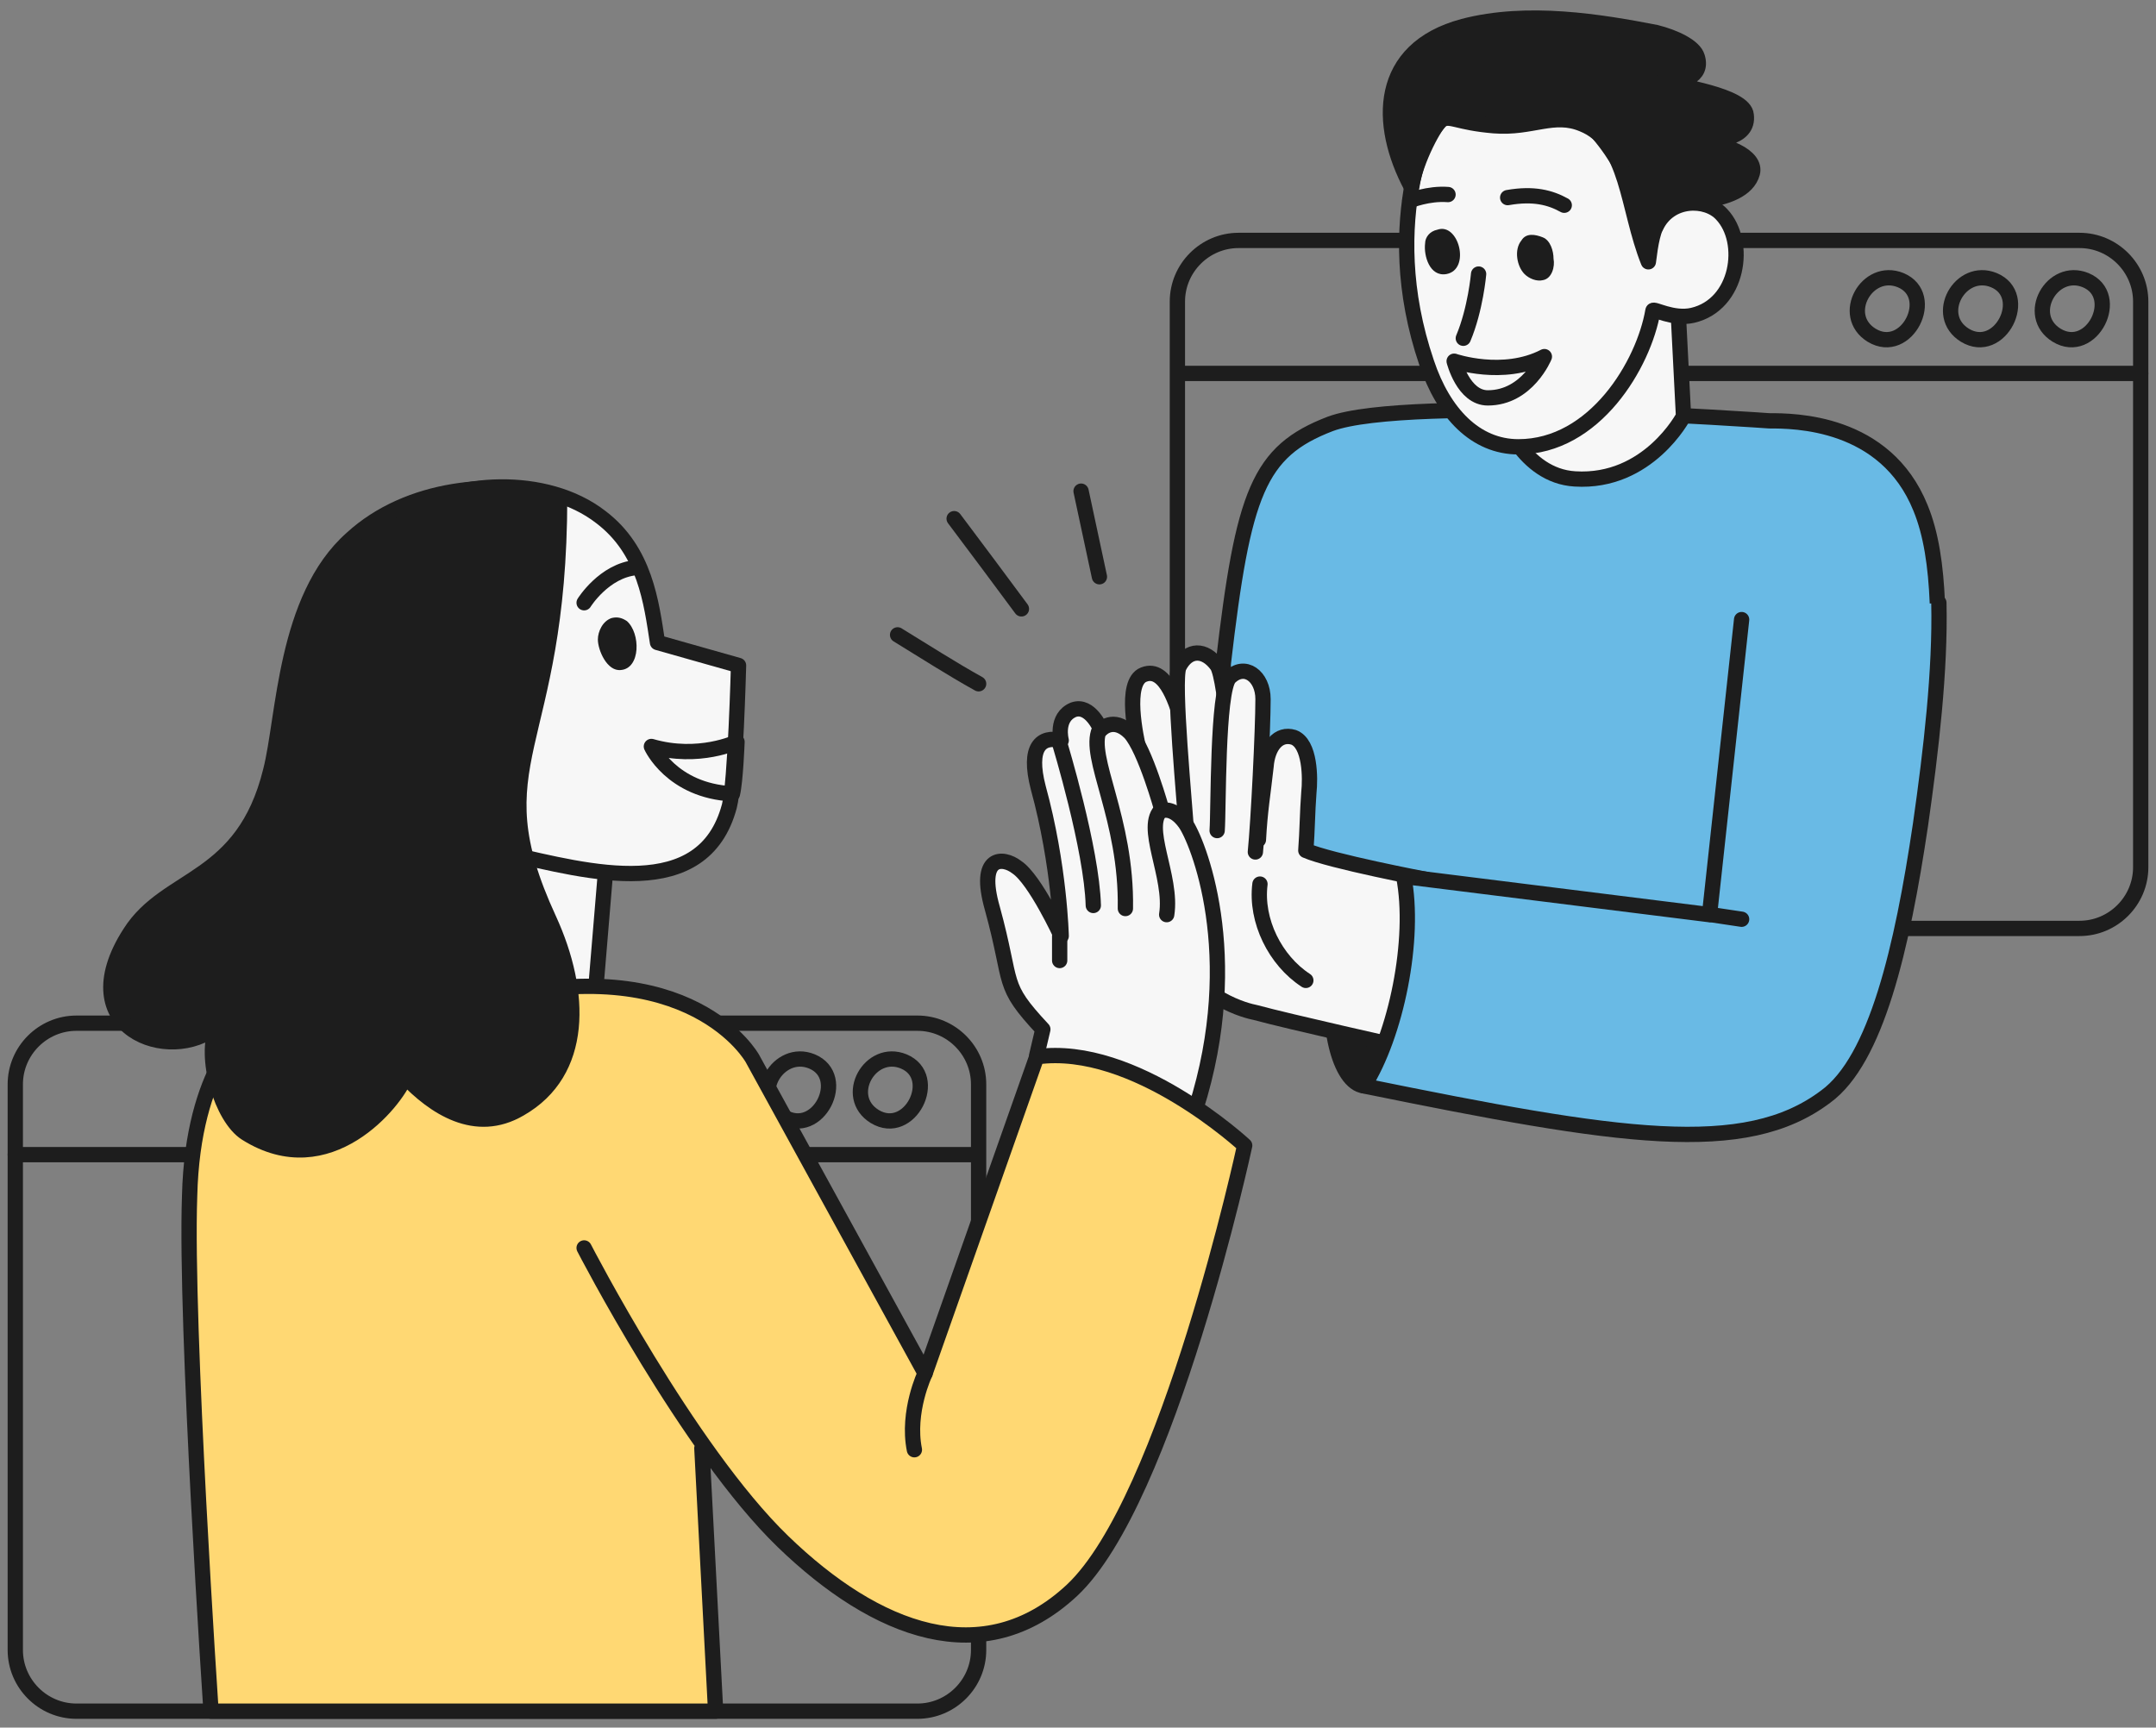
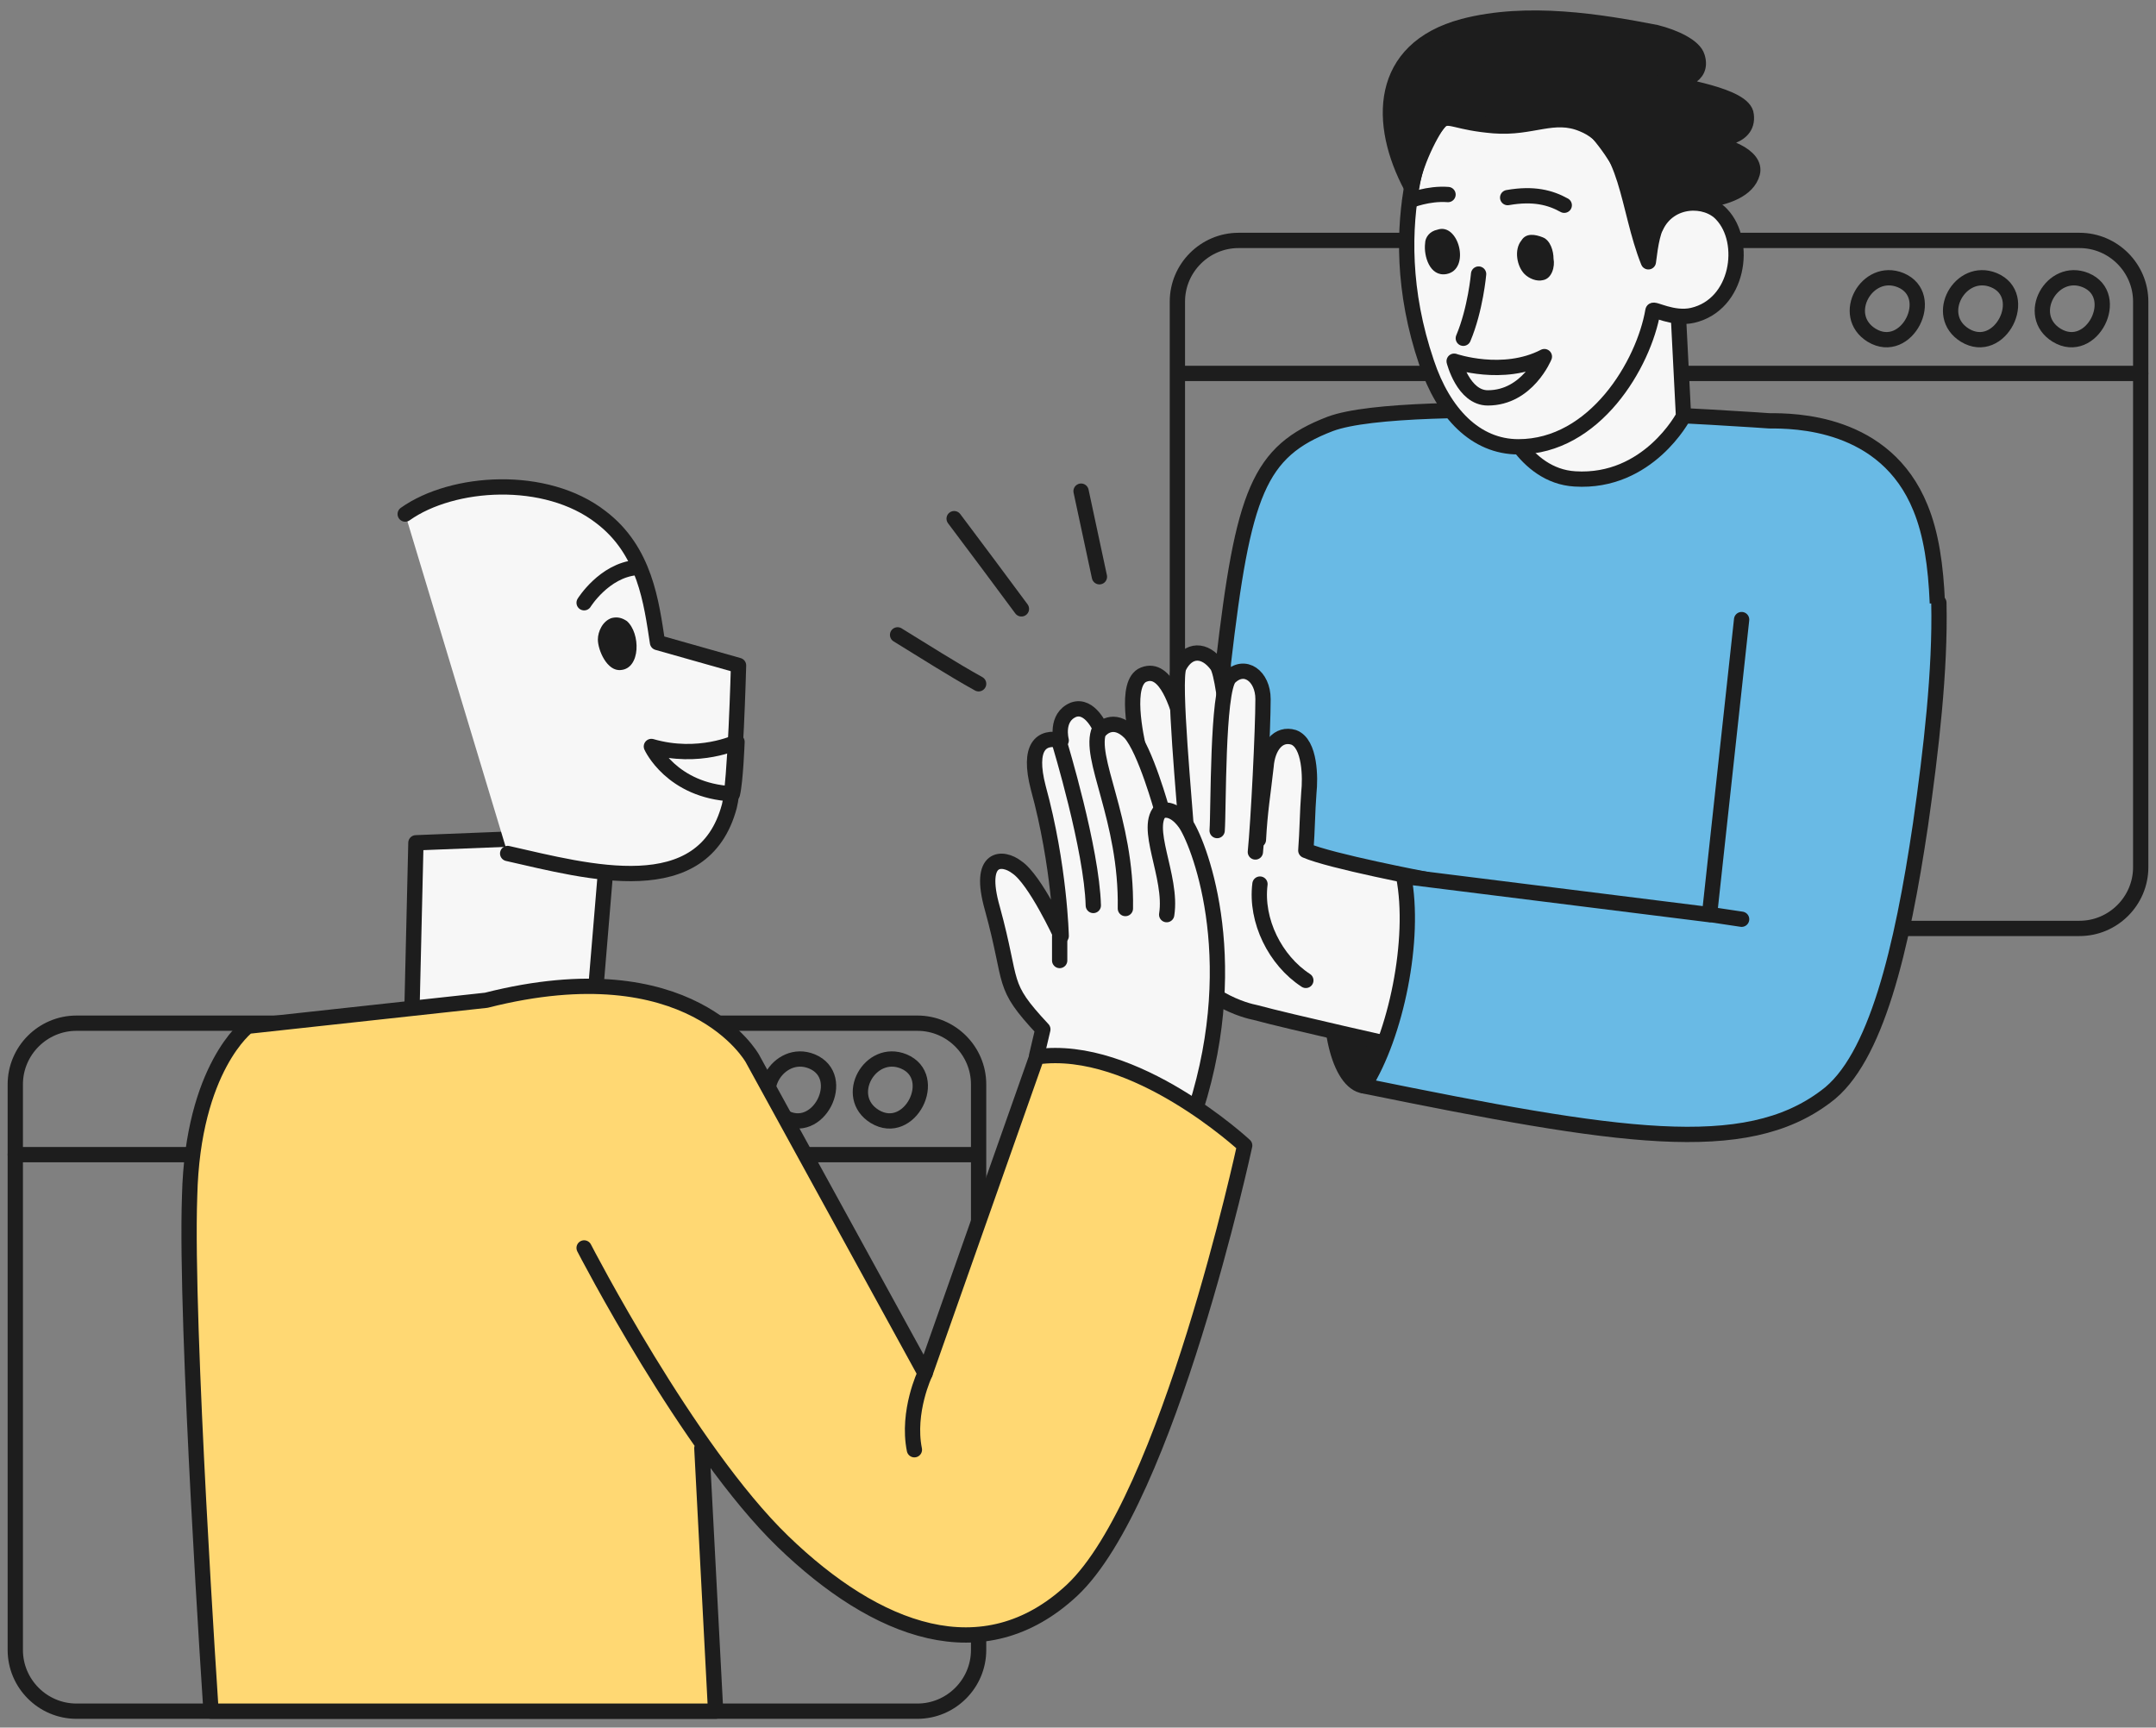
<svg xmlns="http://www.w3.org/2000/svg" width="141" height="113" viewBox="0 0 141 113" fill="none">
  <rect x="0" y="0" width="141" height="113" fill="#808080" stroke="none" />
  <path d="M81 60.726H136C138.2 60.726 140 58.926 140 56.726V19.726C140 17.526 138.2 15.726 136 15.726H81C78.8 15.726 77 17.526 77 19.726V56.726C77 59.026 78.8 60.726 81 60.726Z" stroke="#1D1D1D" stroke-miterlimit="10" stroke-linecap="round" stroke-linejoin="round" />
  <path d="M77.299 24.425H139.999" stroke="#1D1D1D" stroke-miterlimit="10" stroke-linecap="round" stroke-linejoin="round" />
  <path d="M122.4 21.925C124.7 23.325 126.7 19.325 124.3 18.325C122.1 17.425 120.3 20.625 122.4 21.925Z" stroke="#1D1D1D" stroke-miterlimit="10" stroke-linecap="round" stroke-linejoin="round" />
  <path d="M128.499 21.925C130.799 23.325 132.799 19.325 130.399 18.325C128.199 17.425 126.399 20.625 128.499 21.925Z" stroke="#1D1D1D" stroke-miterlimit="10" stroke-linecap="round" stroke-linejoin="round" />
  <path d="M134.499 21.925C136.799 23.325 138.799 19.325 136.399 18.325C134.199 17.425 132.399 20.625 134.499 21.925Z" stroke="#1D1D1D" stroke-miterlimit="10" stroke-linecap="round" stroke-linejoin="round" />
  <path d="M126.7 39.425C126.6 37.025 126.3 34.925 125.6 33.225C123.3 27.525 117.3 27.525 115.7 27.525C115.7 27.525 92.1 25.825 87 27.725C82.3 29.525 81.3 32.225 80 43.425V60.925H118.6" fill="#69BAE5" />
  <path d="M126.7 39.425C126.6 37.025 126.3 34.925 125.6 33.225C123.3 27.525 117.3 27.525 115.7 27.525C115.7 27.525 92.1 25.825 87 27.725C82.3 29.525 81.3 32.225 80 43.425V60.925H118.6" stroke="#1D1D1D" stroke-miterlimit="10" stroke-linecap="round" stroke-linejoin="round" />
  <path d="M5 111.925H60C62.2 111.925 64 110.125 64 107.925V70.925C64 68.725 62.2 66.925 60 66.925H5C2.8 66.925 1 68.725 1 70.925V107.925C1 110.125 2.8 111.925 5 111.925Z" stroke="#1D1D1D" stroke-miterlimit="10" stroke-linecap="round" stroke-linejoin="round" />
  <path d="M1 75.524H63.7" stroke="#1D1D1D" stroke-miterlimit="10" stroke-linecap="round" stroke-linejoin="round" />
  <path d="M45.101 73.025C47.401 74.425 49.401 70.425 47.001 69.425C44.801 68.525 43.001 71.725 45.101 73.025Z" stroke="#1D1D1D" stroke-miterlimit="10" stroke-linecap="round" stroke-linejoin="round" />
  <path d="M51.2 73.025C53.5 74.425 55.5 70.425 53.1 69.425C50.9 68.525 49 71.725 51.2 73.025Z" stroke="#1D1D1D" stroke-miterlimit="10" stroke-linecap="round" stroke-linejoin="round" />
  <path d="M57.201 73.025C59.501 74.425 61.501 70.425 59.101 69.425C56.901 68.525 55.101 71.725 57.201 73.025Z" stroke="#1D1D1D" stroke-miterlimit="10" stroke-linecap="round" stroke-linejoin="round" />
  <path d="M39.8 54.625L38.7 67.825H26.9L27.2 55.125L39.8 54.625Z" fill="#F7F7F7" stroke="#1D1D1D" stroke-miterlimit="10" stroke-linecap="round" stroke-linejoin="round" />
  <path d="M91.099 57.526C91.099 57.526 88.299 57.425 87.299 62.825C86.599 66.925 87.599 70.826 89.199 71.025C91.299 71.225 92.599 64.725 92.699 62.825C92.799 60.925 92.999 57.626 91.099 57.526Z" fill="#1D1D1D" stroke="#1D1D1D" stroke-miterlimit="10" stroke-linecap="round" stroke-linejoin="round" />
  <path d="M93.299 57.526C93.299 57.526 94.999 65.126 91.899 68.526C91.899 68.526 84.299 66.826 82.099 66.226C81.599 66.126 78.399 65.426 76.199 61.726C74.899 59.626 73.699 57.426 72.699 55.126C72.399 54.326 71.299 52.126 72.499 51.526C72.899 51.326 73.399 51.626 73.799 51.926C75.099 53.126 75.599 54.926 75.999 56.626C75.399 54.126 74.899 51.626 74.499 49.126C74.299 48.226 73.499 44.626 74.799 44.126C76.299 43.526 76.999 46.326 77.299 47.126L82.299 54.926C82.399 53.026 82.599 51.926 82.799 50.126C82.899 48.826 83.599 47.926 84.599 48.226C85.699 48.626 85.699 50.926 85.599 51.826C85.499 53.126 85.499 54.326 85.399 55.626C86.999 56.326 93.299 57.526 93.299 57.526Z" fill="#F7F7F7" stroke="#1D1D1D" stroke-miterlimit="10" stroke-linecap="round" stroke-linejoin="round" />
  <path d="M85.4 64.126C83.4 62.826 82.1 60.226 82.4 57.826" stroke="#1D1D1D" stroke-miterlimit="10" stroke-linecap="round" stroke-linejoin="round" />
  <path d="M77.6 54.526C77.499 52.726 76.7 44.526 77.1 43.626C77.7 42.426 78.799 42.426 79.6 43.526C80.2 44.426 80.7 51.826 80.6 52.826" fill="#F7F7F7" />
  <path d="M77.6 54.526C77.499 52.726 76.7 44.526 77.1 43.626C77.7 42.426 78.799 42.426 79.6 43.526C80.2 44.426 80.7 51.826 80.6 52.826" stroke="#1D1D1D" stroke-miterlimit="10" stroke-linecap="round" stroke-linejoin="round" />
  <path d="M79.6 54.326C79.7 53.026 79.6 45.226 80.4 44.326C81.4 43.326 82.6 44.226 82.6 45.726C82.6 47.726 82.3 53.726 82.1 55.726" fill="#F7F7F7" />
  <path d="M79.6 54.326C79.7 53.026 79.6 45.226 80.4 44.326C81.4 43.326 82.6 44.226 82.6 45.726C82.6 47.726 82.3 53.726 82.1 55.726" stroke="#1D1D1D" stroke-miterlimit="10" stroke-linecap="round" stroke-linejoin="round" />
  <path d="M113.9 40.526L111.8 59.826L91.799 57.326C92.599 61.426 91.299 67.726 89.199 71.026C105.9 74.426 114.1 75.726 119.4 71.726C122.7 69.326 124.4 62.026 125.6 53.926C126.3 49.026 126.9 43.826 126.8 39.426" fill="#69BAE5" />
  <path d="M113.9 40.526L111.8 59.826L91.799 57.326C92.599 61.426 91.299 67.726 89.199 71.026C105.9 74.426 114.1 75.726 119.4 71.726C122.7 69.326 124.4 62.026 125.6 53.926C126.3 49.026 126.9 43.826 126.8 39.426" stroke="#1D1D1D" stroke-miterlimit="10" stroke-linecap="round" stroke-linejoin="round" />
  <path d="M111.9 59.826L113.9 60.126" stroke="#1D1D1D" stroke-miterlimit="10" stroke-linecap="round" stroke-linejoin="round" />
  <path d="M78.201 72.525C81.401 62.425 78.301 54.925 77.501 53.825C76.701 52.725 76.001 53.025 76.001 53.025C76.001 53.025 74.901 49.025 73.901 47.925C72.801 46.825 72.001 47.725 72.001 47.725C72.001 47.725 71.301 46.025 70.201 46.425C69.001 46.925 69.401 48.425 69.401 48.425C68.101 48.125 67.201 48.825 67.901 51.525C69.301 56.625 69.401 61.225 69.401 61.225C69.401 61.225 67.701 57.525 66.501 56.725C65.601 56.025 63.901 55.925 64.901 59.425C66.301 64.525 65.401 64.325 68.201 67.325L67.801 69.025" fill="#F7F7F7" />
  <path d="M78.201 72.525C81.401 62.425 78.301 54.925 77.501 53.825C76.701 52.725 76.001 53.025 76.001 53.025C76.001 53.025 74.901 49.025 73.901 47.925C72.801 46.825 72.001 47.725 72.001 47.725C72.001 47.725 71.301 46.025 70.201 46.425C69.001 46.925 69.401 48.425 69.401 48.425C68.101 48.125 67.201 48.825 67.901 51.525C69.301 56.625 69.401 61.225 69.401 61.225C69.401 61.225 67.701 57.525 66.501 56.725C65.601 56.025 63.901 55.925 64.901 59.425C66.301 64.525 65.401 64.325 68.201 67.325L67.801 69.025" stroke="#1D1D1D" stroke-miterlimit="10" stroke-linecap="round" stroke-linejoin="round" />
  <path d="M69.301 48.625C69.301 48.625 71.401 55.525 71.501 59.225" stroke="#1D1D1D" stroke-miterlimit="10" stroke-linecap="round" stroke-linejoin="round" />
  <path d="M71.899 47.726C71.099 49.526 73.699 53.526 73.599 59.426" stroke="#1D1D1D" stroke-miterlimit="10" stroke-linecap="round" stroke-linejoin="round" />
  <path d="M76 52.925C74.7 54.025 76.7 57.325 76.3 59.825" stroke="#1D1D1D" stroke-miterlimit="10" stroke-linecap="round" stroke-linejoin="round" />
  <path d="M69.301 61.226V62.826" stroke="#1D1D1D" stroke-miterlimit="10" stroke-linecap="round" stroke-linejoin="round" />
  <path d="M38.201 81.625C38.201 81.625 45.001 94.825 51.201 100.825C57.301 106.725 64.301 109.425 70.101 104.025C76.401 98.125 81.401 74.925 81.401 74.925C81.401 74.925 74.201 68.225 67.801 69.125L60.501 89.825L49.201 69.225C49.201 69.225 45.201 62.025 31.801 65.425L16.201 67.125C16.201 67.125 12.601 69.825 12.401 78.225C12.101 86.625 13.801 111.925 13.801 111.925H46.801L45.901 94.725" fill="#FFD873" />
  <path d="M38.201 81.625C38.201 81.625 45.001 94.825 51.201 100.825C57.301 106.725 64.301 109.425 70.101 104.025C76.401 98.125 81.401 74.925 81.401 74.925C81.401 74.925 74.201 68.225 67.801 69.125L60.501 89.825L49.201 69.225C49.201 69.225 45.201 62.025 31.801 65.425L16.201 67.125C16.201 67.125 12.601 69.825 12.401 78.225C12.101 86.625 13.801 111.925 13.801 111.925H46.801L45.901 94.725" stroke="#1D1D1D" stroke-miterlimit="10" stroke-linecap="round" stroke-linejoin="round" />
  <path d="M60.5 89.825C60.5 89.825 59.3 92.325 59.8 94.825" stroke="#1D1D1D" stroke-miterlimit="10" stroke-linecap="round" stroke-linejoin="round" />
  <path d="M26.5 33.625C29.6 31.425 35.7 31.025 39.3 33.825C42.2 36.025 42.6 39.425 43 42.025L48.3 43.525C48.3 43.525 48.1 51.225 47.7 52.725C46 59.125 38.5 57.025 33.2 55.825" fill="#F7F7F7" />
  <path d="M26.5 33.625C29.6 31.425 35.7 31.025 39.3 33.825C42.2 36.025 42.6 39.425 43 42.025L48.3 43.525C48.3 43.525 48.1 51.225 47.7 52.725C46 59.125 38.5 57.025 33.2 55.825" stroke="#1D1D1D" stroke-miterlimit="10" stroke-linecap="round" stroke-linejoin="round" />
-   <path d="M35.899 60.125C38.099 64.925 38.199 70.125 33.999 72.525C31.099 74.225 28.399 72.425 26.499 70.425C25.899 72.025 21.499 77.525 16.099 74.125C14.499 73.125 13.299 69.125 14.199 67.125C11.099 69.725 4.499 67.225 8.499 61.025C10.899 57.225 15.899 57.725 17.699 50.425C18.599 46.925 18.599 39.125 22.999 35.225C26.699 31.825 32.499 31.325 36.599 32.525C36.599 49.225 31.099 49.725 35.899 60.125Z" fill="#1D1D1D" stroke="#1D1D1D" stroke-miterlimit="10" stroke-linecap="round" stroke-linejoin="round" />
  <path d="M48.2 48.525C48.2 48.525 45.7 49.725 42.6 48.825C42.6 48.825 43.9 51.725 47.9 51.925C48.1 51.125 48.2 48.525 48.2 48.525Z" stroke="#1D1D1D" stroke-miterlimit="10" stroke-linecap="round" stroke-linejoin="round" />
  <path d="M41 40.625C41.9 41.425 41.9 43.725 40.6 43.825C39.7 43.925 39.1 42.525 39.1 41.825C39.1 41.325 39.4 40.625 40 40.425C40.4 40.325 40.7 40.425 41 40.625Z" fill="#1D1D1D" />
  <path d="M38.201 39.425C38.201 39.425 39.501 37.325 41.601 37.125" stroke="#1D1D1D" stroke-miterlimit="10" stroke-linecap="round" stroke-linejoin="round" />
  <path d="M98.1 26.925C98.2 27.125 99.6 31.125 103 31.325C107.8 31.625 110.1 27.225 110.1 27.225L109.6 17.425L98.5 20.525L98.1 26.925Z" fill="#F7F7F7" stroke="#1D1D1D" stroke-miterlimit="10" stroke-linecap="round" stroke-linejoin="round" />
  <path d="M93.299 23.725C94.399 27.025 96.499 29.225 99.299 29.225C104.3 29.225 107.5 23.825 108.1 20.325C108.1 20.125 109.4 20.925 110.7 20.625C113.7 19.925 114.3 15.825 112.6 14.025C111.6 12.925 109.2 12.925 108.3 14.825C106.4 11.825 104.8 7.325 101.1 6.525C96.899 5.625 93.499 6.525 92.399 11.825C91.799 14.925 91.699 19.025 93.299 23.725Z" fill="#F7F7F7" stroke="#1D1D1D" stroke-miterlimit="10" stroke-linecap="round" stroke-linejoin="round" />
  <path d="M103.501 8.125C101.601 7.325 100.201 8.425 97.7 8.225C95.3 8.025 94.9 7.525 94.3 7.825C93.9 8.025 92.6 10.425 92.3 12.225C90.1 8.125 90.1 3.225 95.7 1.725C99.9 0.625 104.701 1.425 108.301 2.125C109.501 2.425 110.801 3.025 111.001 3.725C111.401 5.025 110.001 5.425 108.701 5.325C109.701 5.625 114.101 6.225 114.201 7.525C114.401 9.125 112.201 9.225 110.601 9.225C112.901 9.325 114.901 10.225 114.601 11.325C114.301 12.425 112.901 12.925 111.401 13.125C108.401 13.225 108.101 14.725 107.801 17.125C106.401 13.625 106.501 9.325 103.501 8.125Z" fill="#1D1D1D" stroke="#1D1D1D" stroke-miterlimit="10" stroke-linecap="round" stroke-linejoin="round" />
  <path d="M96.699 17.925C96.699 17.925 96.499 20.225 95.699 22.125" stroke="#1D1D1D" stroke-miterlimit="10" stroke-linecap="round" stroke-linejoin="round" />
  <path d="M100.9 18.325C100.5 18.425 100 18.225 99.701 17.925C99.201 17.425 99.001 16.325 99.501 15.725C99.801 15.225 100.4 15.325 100.9 15.525C101.4 15.725 101.6 16.425 101.6 16.925C101.7 17.425 101.5 18.225 100.9 18.325Z" fill="#1D1D1D" />
  <path d="M94.6 17.925C93.5 18.125 93.1 16.725 93.2 15.925C93.2 15.525 93.5 15.125 94 15.025C95.4 14.525 96.2 17.625 94.6 17.925Z" fill="#1D1D1D" />
  <path d="M95.1 23.625C95.1 23.625 98.3 24.725 101 23.325C101 23.325 99.9 26.025 97.3 26.025C95.7 26.025 95.1 23.625 95.1 23.625Z" stroke="#1D1D1D" stroke-miterlimit="10" stroke-linecap="round" stroke-linejoin="round" />
  <path d="M98.6 12.925C100.3 12.625 101.4 12.925 102.3 13.425" stroke="#1D1D1D" stroke-miterlimit="10" stroke-linecap="round" stroke-linejoin="round" />
  <path d="M92.199 13.125C92.199 13.125 93.399 12.625 94.699 12.725" stroke="#1D1D1D" stroke-miterlimit="10" stroke-linecap="round" stroke-linejoin="round" />
  <path d="M58.701 41.525C60.501 42.625 62.201 43.725 64.001 44.725" stroke="#1D1D1D" stroke-miterlimit="10" stroke-linecap="round" stroke-linejoin="round" />
  <path d="M62.4 33.925C63.9 35.925 65.4 37.925 66.8 39.825" stroke="#1D1D1D" stroke-miterlimit="10" stroke-linecap="round" stroke-linejoin="round" />
  <path d="M70.701 32.125C71.101 34.025 71.501 35.825 71.901 37.725" stroke="#1D1D1D" stroke-miterlimit="10" stroke-linecap="round" stroke-linejoin="round" />
</svg>